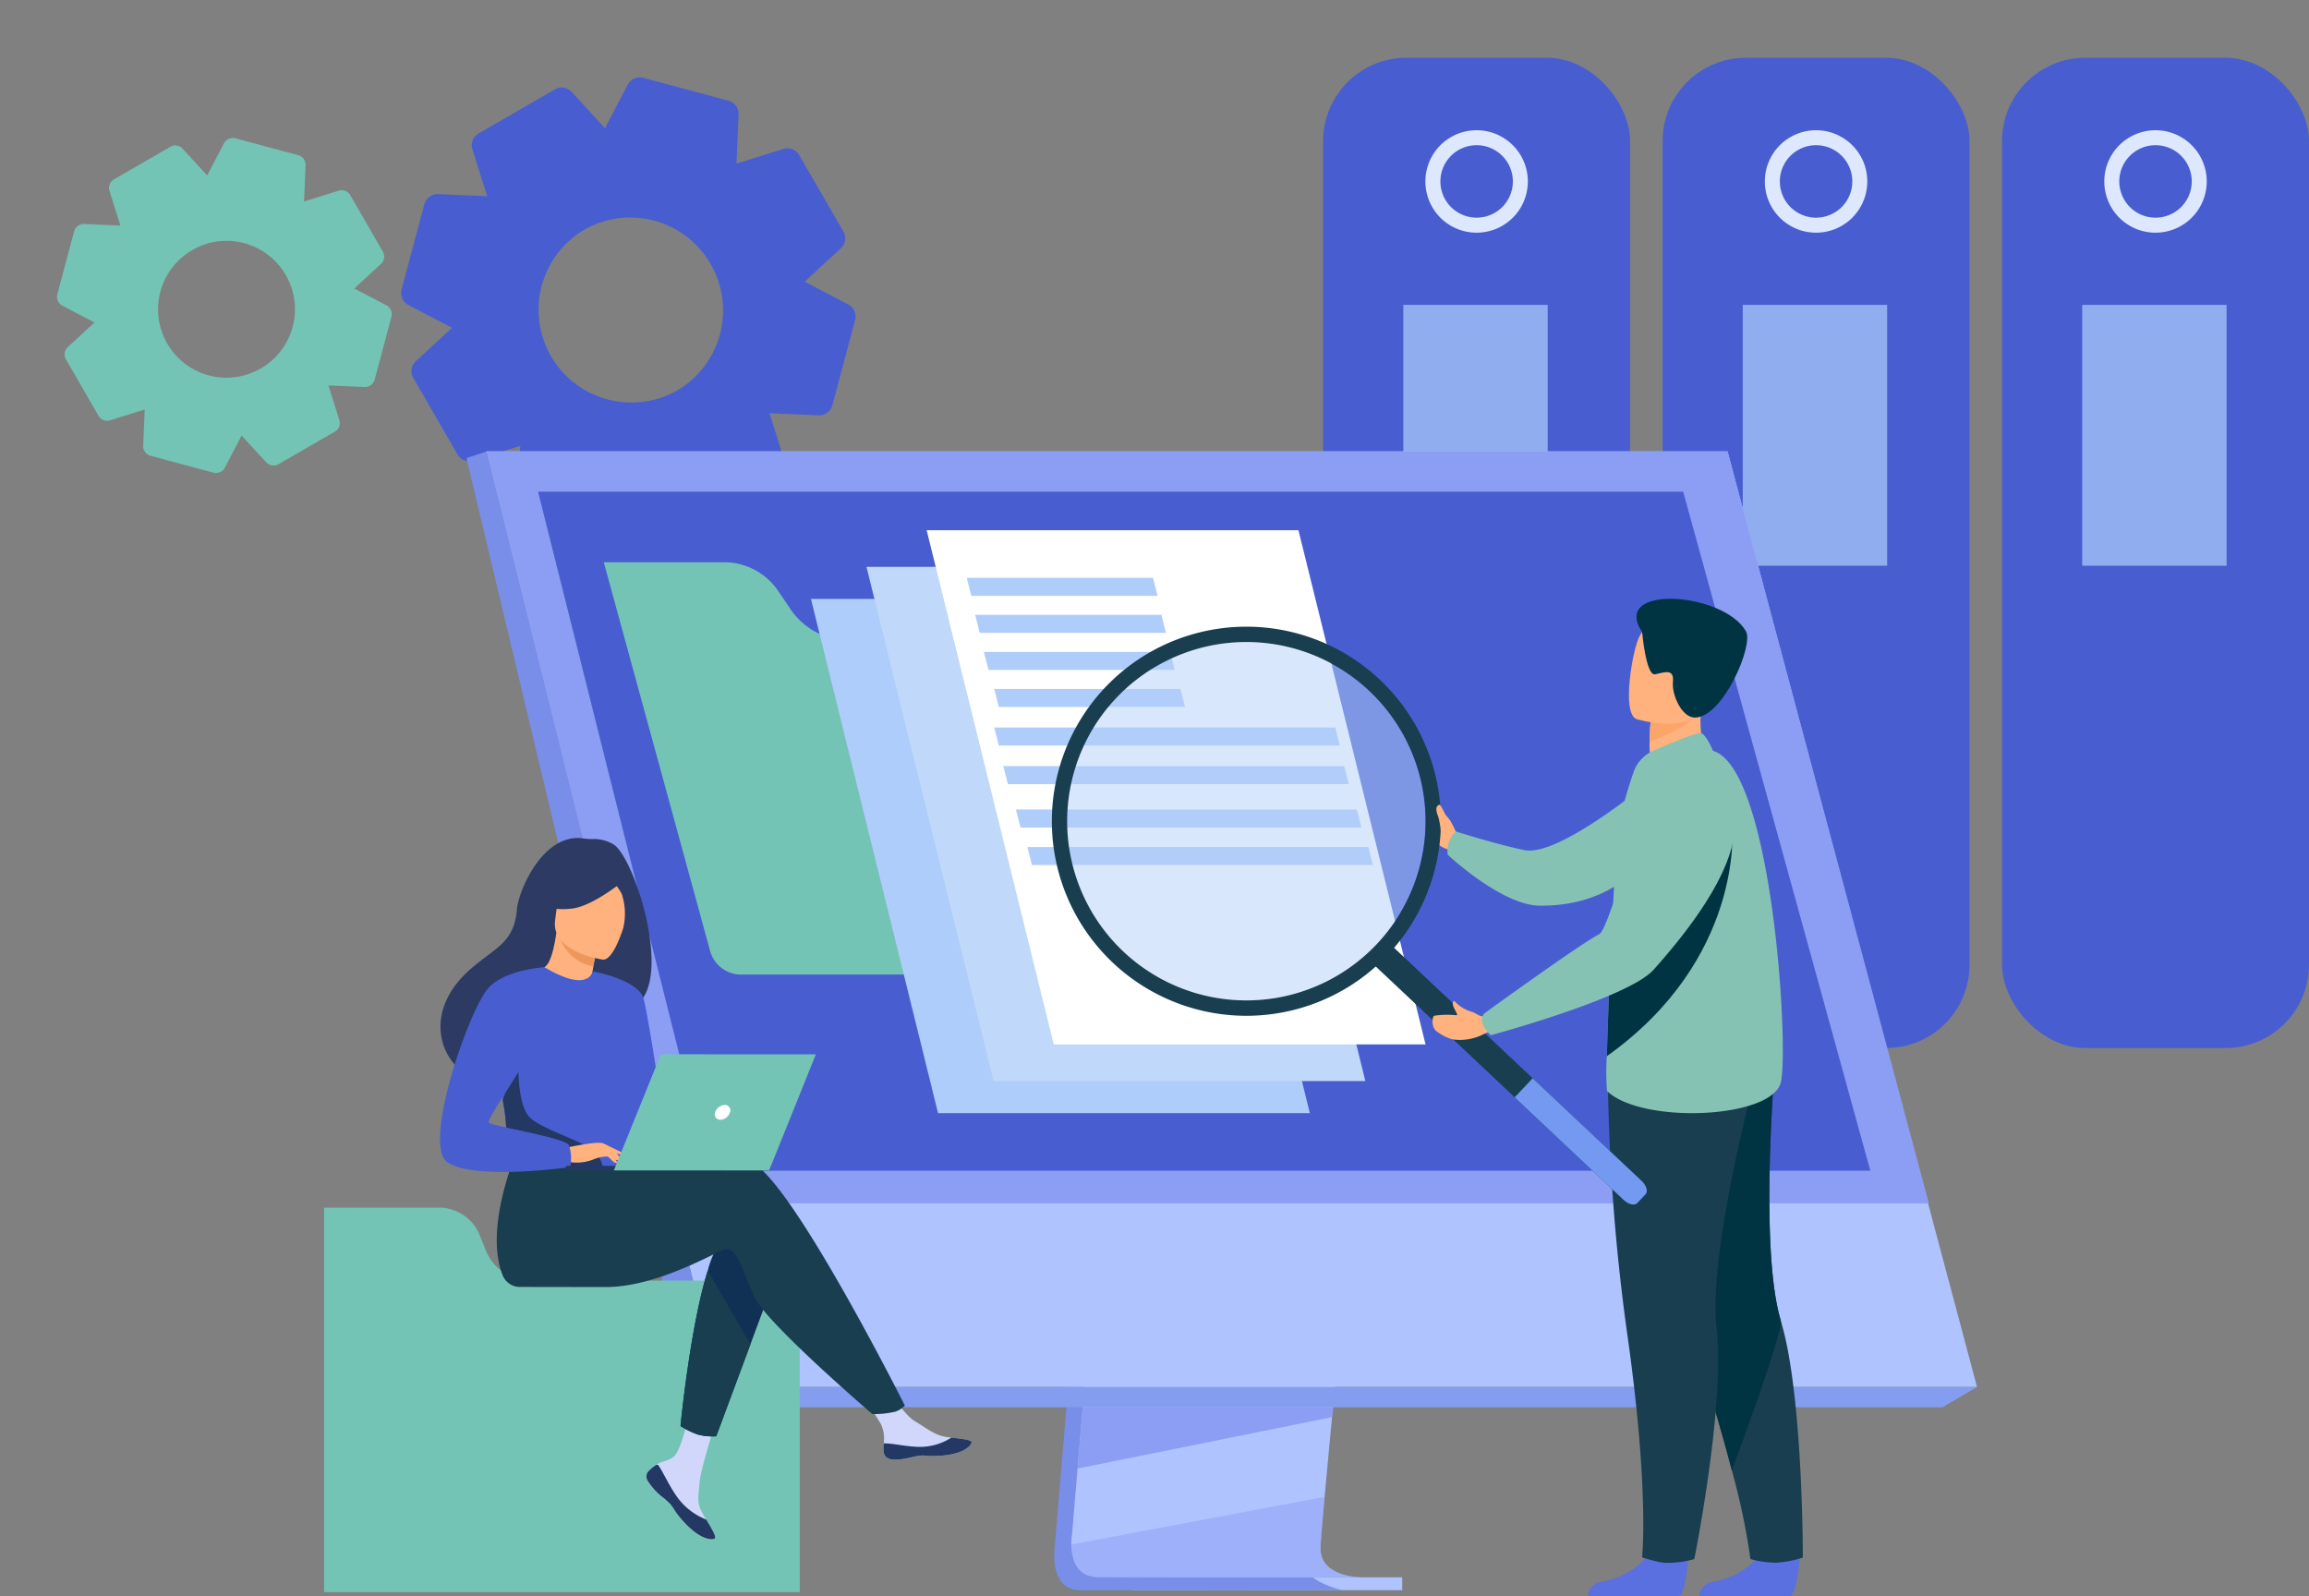
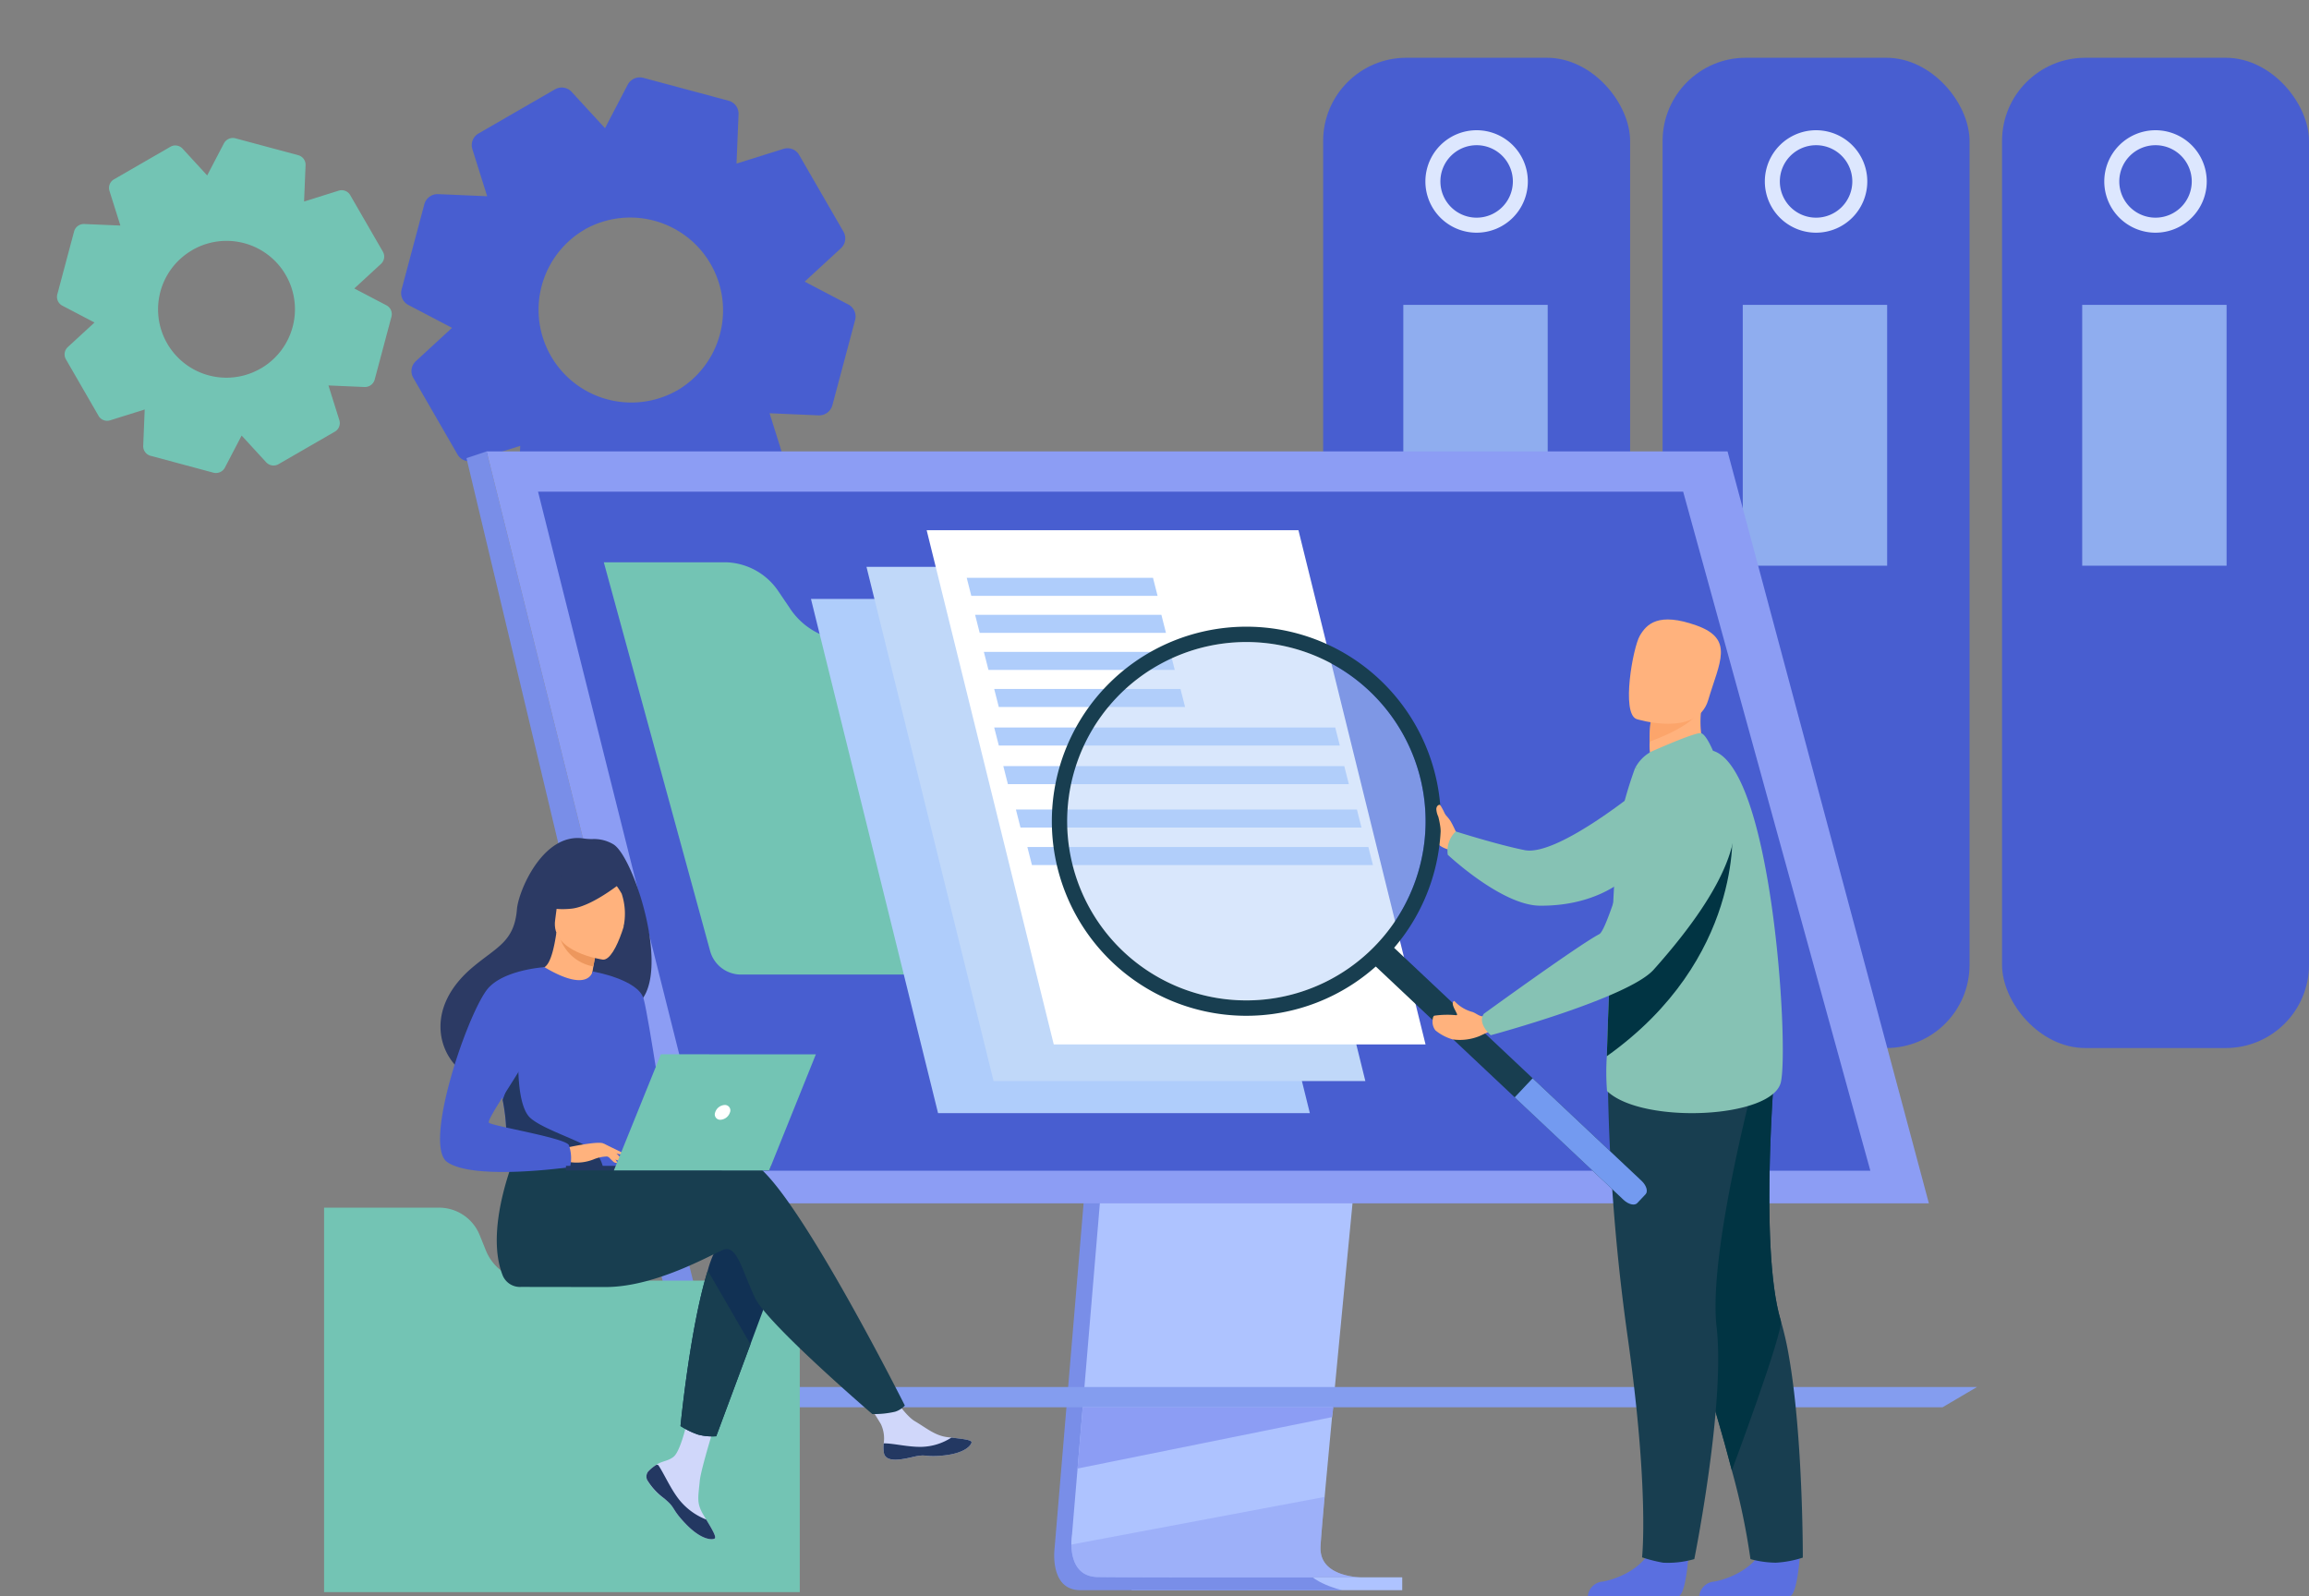
<svg xmlns="http://www.w3.org/2000/svg" width="277.349" height="191.754" viewBox="0 0 277.349 191.754">
  <rect x="0" y="0" width="277.349" height="191.754" fill="#808080" stroke="none" />
  <defs>
    <style>.a{fill:#485ed0;}.b{fill:#73c4b4;}.c{fill:none;}.d{fill:#dde7fe;}.e{fill:#8fadef;}.f{fill:#6c7aff;}.g{clip-path:url(#a);}.h{clip-path:url(#b);}.i{fill:#aec3ff;}.j{fill:#798ee8;}.k{fill:#849def;}.l{fill:#8c9df4;}.m{opacity:0.5;}.n{clip-path:url(#c);}.o{fill:#ffb27d;}.p{fill:#5a6fe0;}.q{fill:#183e50;}.r{fill:#013443;}.s{fill:#86c2b4;}.t{fill:#fca56b;}.u{fill:#afcdfb;}.v{fill:#c0d8f9;}.w{fill:#fff;}.x{clip-path:url(#d);}.y{fill:#b3cff9;}.z{fill:#739af0;}.aa{fill:#d0d7fa;}.ab{fill:#233862;}.ac{fill:#113154;}.ad{fill:#2c3a64;}.ae{fill:#ed975d;}</style>
    <clipPath id="a">
      <rect class="a" width="53.528" height="53.63" />
    </clipPath>
    <clipPath id="b">
      <rect class="b" width="39.437" height="39.512" />
    </clipPath>
    <clipPath id="c">
      <rect class="c" width="34.892" height="9.677" />
    </clipPath>
    <clipPath id="d">
      <rect class="c" width="43.043" height="43.042" />
    </clipPath>
  </defs>
  <g transform="translate(-750.65 -3057.611)">
    <g transform="translate(750.65 3057.611)">
      <g transform="translate(158.932 6.938)">
        <g transform="translate(40.773)">
          <rect class="a" width="36.871" height="118.946" rx="10" transform="translate(0)" />
          <path class="d" d="M2238.428,980.229a6.153,6.153,0,1,0-6.153,6.153,6.154,6.154,0,0,0,6.153-6.153" transform="translate(-2213.841 -965.371)" />
          <path class="a" d="M2237.989,981.587a4.352,4.352,0,1,0-4.353,4.351,4.353,4.353,0,0,0,4.353-4.351" transform="translate(-2215.201 -966.731)" />
          <rect class="e" width="17.343" height="31.329" transform="translate(9.629 29.682)" />
        </g>
        <path class="d" d="M2002.653,977.814a3.74,3.74,0,1,0-3.739,3.739,3.74,3.74,0,0,0,3.739-3.739" transform="translate(-1988.507 -928.715)" />
        <path class="f" d="M2003.624,979.88a2.644,2.644,0,1,0-2.644,2.644,2.644,2.644,0,0,0,2.644-2.644" transform="translate(-1990.573 -930.782)" />
        <rect class="e" width="10.539" height="19.039" transform="translate(5.055 58.108)" />
        <g transform="translate(0)">
          <rect class="a" width="36.871" height="118.946" rx="10" />
          <path class="d" d="M2238.428,980.229a6.153,6.153,0,1,0-6.153,6.153,6.154,6.154,0,0,0,6.153-6.153" transform="translate(-2213.841 -965.371)" />
          <path class="a" d="M2237.989,981.587a4.352,4.352,0,1,0-4.353,4.351,4.353,4.353,0,0,0,4.353-4.351" transform="translate(-2215.201 -966.731)" />
          <rect class="e" width="17.343" height="31.329" transform="translate(9.629 29.682)" />
        </g>
        <g transform="translate(81.546)">
          <rect class="a" width="36.871" height="118.946" rx="10" transform="translate(0)" />
          <path class="d" d="M2238.428,980.229a6.153,6.153,0,1,0-6.153,6.153,6.154,6.154,0,0,0,6.153-6.153" transform="translate(-2213.841 -965.371)" />
          <path class="a" d="M2237.989,981.587a4.352,4.352,0,1,0-4.353,4.351,4.353,4.353,0,0,0,4.353-4.351" transform="translate(-2215.201 -966.731)" />
          <rect class="e" width="17.343" height="31.329" transform="translate(9.629 29.682)" />
        </g>
      </g>
      <g transform="translate(0 0)">
        <g transform="translate(0)">
          <g transform="translate(0 0)">
            <g transform="translate(38.892 26.764) rotate(-30)">
              <g class="g" transform="translate(0 0)">
                <path class="a" d="M53.526,21.5a1.609,1.609,0,0,0-1.267-1.583l-5.767-1.292,3.169-5a1.612,1.612,0,0,0-.223-2.016L41.939,4.1a1.653,1.653,0,0,0-2.017-.222L34.936,7.045,33.647,1.269A1.611,1.611,0,0,0,32.064,0h-10.6A1.61,1.61,0,0,0,19.88,1.269L18.591,7.047,13.608,3.877a1.648,1.648,0,0,0-2.022.22l-7.5,7.515a1.618,1.618,0,0,0-.221,2.015l3.168,5L1.269,19.918A1.612,1.612,0,0,0,0,21.5L0,32.126A1.611,1.611,0,0,0,1.27,33.71L7.036,35,3.869,40a1.614,1.614,0,0,0,.221,2.016l7.5,7.509a1.649,1.649,0,0,0,2.018.226l4.987-3.172,1.288,5.777a1.633,1.633,0,0,0,1.583,1.273h0l10.6,0a1.609,1.609,0,0,0,1.582-1.269l1.289-5.778,4.987,3.173a1.652,1.652,0,0,0,2.017-.224l7.494-7.511A1.632,1.632,0,0,0,49.66,40l-3.168-5,5.766-1.294a1.612,1.612,0,0,0,1.27-1.583Zm-26.8,17.162h-.01l-.151-.007a11.144,11.144,0,0,1-.006-22.284c.067,0,.135,0,.2-.008l.038,0a11.151,11.151,0,0,1-.069,22.3" transform="translate(0 0)" />
              </g>
            </g>
            <g transform="translate(0 29.446) rotate(-30)">
              <g class="h" transform="translate(0 0)">
                <path class="b" d="M39.435,15.84a1.185,1.185,0,0,0-.934-1.166l-4.249-.952,2.335-3.684a1.188,1.188,0,0,0-.164-1.485L30.9,3.019a1.218,1.218,0,0,0-1.486-.164L25.739,5.191,24.789.935A1.187,1.187,0,0,0,23.623,0H15.812a1.186,1.186,0,0,0-1.166.935L13.7,5.192,10.026,2.856a1.215,1.215,0,0,0-1.49.162L3.012,8.555A1.192,1.192,0,0,0,2.85,10.04l2.334,3.683-4.248.952A1.188,1.188,0,0,0,0,15.841l0,7.828a1.187,1.187,0,0,0,.934,1.167l4.248.951L2.85,29.471a1.189,1.189,0,0,0,.163,1.485l5.524,5.532a1.215,1.215,0,0,0,1.487.167L13.7,34.318l.949,4.256a1.2,1.2,0,0,0,1.166.938h0l7.811,0a1.185,1.185,0,0,0,1.165-.935l.95-4.257,3.674,2.338A1.217,1.217,0,0,0,30.9,36.49l5.521-5.534a1.2,1.2,0,0,0,.166-1.486l-2.334-3.684,4.248-.953a1.187,1.187,0,0,0,.936-1.166ZM19.688,28.485h-.008l-.111,0a8.21,8.21,0,0,1,0-16.418c.049,0,.1,0,.146-.006l.028,0a8.215,8.215,0,0,1-.051,16.43" transform="translate(0 0)" />
              </g>
            </g>
          </g>
          <g transform="translate(56.032 54.219)">
            <rect class="i" width="32.503" height="1.545" transform="translate(79.896 135.241)" />
            <g transform="translate(0 0)">
              <path class="j" d="M1215.019,737.105l-7.167,85.21s-.751,5.165,3.091,5.174c6.317.015,31.443,0,31.443,0s-4.755-1.075-4.7-3.495c.068-2.852,8.376-87.7,8.376-87.7Z" transform="translate(-1137.2 -690.7)" />
              <path class="i" d="M1256.925,816.609c-1.242,0-25.567.045-31.718-.034-2.681-.033-3.151-2.384-3.173-3.9a7.623,7.623,0,0,1,.081-1.269l.186-2.215.475-5.645.42-4.987.539-6.409.454-5.409,5.092-60.547,31.047-.806s-3.5,35.507-5.975,61.353c-.276,2.88-.539,5.641-.782,8.219q-.119,1.234-.229,2.411c-.229,2.446-.439,4.691-.622,6.674-.1,1.045-.186,2.016-.266,2.906-.316,3.485-.5,5.711-.5,6.135a3.606,3.606,0,0,0,.061.69c.51,2.716,4.446,2.838,4.912,2.838" transform="translate(-1149.375 -681.368)" />
-               <path class="i" d="M737.763,421.91l17.456,70.117,2.39,9.6,8.13,32.658H916.785L886.818,421.91Z" transform="translate(-735.343 -421.91)" />
              <path class="j" d="M723.5,421.909l-2.419.807,27.18,114.012,3.216-2.439Z" transform="translate(-721.081 -421.909)" />
              <path class="k" d="M908.476,1199.167h150.116l4.145-2.439H911.692Z" transform="translate(-881.297 -1084.348)" />
              <path class="l" d="M1257.895,1213.54l-.168,1.181-30.567,6.175.42-4.987.2-2.369Z" transform="translate(-1153.759 -1098.722)" />
              <g class="m" transform="translate(72.659 125.578)">
                <g class="n">
                  <path class="l" d="M1256.93,1297.39c-1.242,0-25.567.045-31.719-.035-2.681-.033-3.151-2.384-3.173-3.9l30.422-5.724c-.316,3.486-.5,5.712-.5,6.135a3.62,3.62,0,0,0,.061.69c.509,2.715,4.446,2.838,4.913,2.838" transform="translate(-1222.039 -1287.727)" />
                </g>
              </g>
              <path class="l" d="M737.762,421.909H886.817L911,512.227H760.246Z" transform="translate(-735.342 -421.909)" />
              <path class="a" d="M940.362,536.835H800.8l-4.987-19.867-1.93-7.687-.786-3.135-5.126-20.417-.264-1.063L785,473.873l-1.212-4.829-1.034-4.119-.844-3.359-1.581-6.3H917.876l1.736,6.3.926,3.359,1.135,4.119L923,473.873l8.771,31.813v0l.743,2.7.346,1.251,6.054,21.963Z" transform="translate(-771.733 -450.431)" />
              <path class="o" d="M1523.344,720.83s-.413-.928-.68-1.368-1.41-1.727-1.6-1.436-.972,2.254-.559,2.8-.027,1.506,2.028,2.085Z" transform="translate(-1404.451 -675.041)" />
              <path class="p" d="M1754.081,1326.323s-.306,4.925-1.258,5c-.127.01-4.833.01-4.833.01l-6.007-.035a1.949,1.949,0,0,1,1.8-1.753c1.756-.306,4.7-1.54,5.759-3.861,1.119-2.441,4.544.644,4.544.644" transform="translate(-1593.911 -1193.793)" />
              <path class="q" d="M1707.644,979.592a12.524,12.524,0,0,1-3.252.611,11.947,11.947,0,0,1-3.036-.433,83.112,83.112,0,0,0-2.236-10.652c-.992-3.84-2.409-8.777-4.424-14.912-5.573-16.956-7.267-26.875-7.421-27.815-.009-.05-.011-.074-.011-.074l.018-.008,17.132-7.522s-2.117,23.369.584,32.339a37.928,37.928,0,0,1,.98,4.3c1.706,9.743,1.667,24.169,1.667,24.169" transform="translate(-1547.129 -846.72)" />
              <path class="r" d="M1699.189,969.117c-.992-3.84-2.409-8.778-4.424-14.913-5.573-16.956-7.267-26.875-7.422-27.815,0-.028,0-.054.007-.083l17.132-7.522s-2.118,23.37.585,32.339c.378,1.254-5.877,17.993-5.877,17.993" transform="translate(-1547.197 -846.718)" />
              <path class="p" d="M1661.823,1326.323s-.305,4.925-1.258,5c-.127.01-4.833.01-4.833.01l-6.008-.035a1.949,1.949,0,0,1,1.8-1.753c1.756-.306,4.7-1.54,5.76-3.861,1.119-2.441,4.544.644,4.544.644" transform="translate(-1515.034 -1193.793)" />
              <path class="b" d="M869.9,589.984,868.554,588a7.861,7.861,0,0,0-6.193-3.527H847.552l2.57,9.4,10.2,37.286a3.844,3.844,0,0,0,3.708,2.83h53.288a3.844,3.844,0,0,0,3.708-4.858l-9.642-35.258H876.715a8.65,8.65,0,0,1-6.815-3.881" transform="translate(-831.056 -571.149)" />
              <path class="q" d="M1666.145,922.583a243.867,243.867,0,0,0,2.4,33.737c2.62,18.593,1.732,26.486,1.732,26.486a17.82,17.82,0,0,0,2.527.643,11.457,11.457,0,0,0,3.748-.434s3.751-18.6,2.676-27.907,5.135-31.935,5.135-31.935Z" transform="translate(-1529.07 -849.965)" />
              <path class="o" d="M1708.059,634.124l-3.344,2.193-3.046-.862a7.279,7.279,0,0,1-.712-3.652,22.7,22.7,0,0,1,.119-2.432l4.512-1.991,1.684-.742c-.005.026-.132,1.382-.149,1.581a11.512,11.512,0,0,0,.937,5.905" transform="translate(-1558.835 -596.944)" />
              <path class="s" d="M1665.233,710.41c4.163,4.019,19.916,3.343,20.887-1.085s-1.059-37.694-8.169-39.783c-1.475-.434-9.364,2.116-9.364,2.116a50.012,50.012,0,0,0-2.05,7.36c-.157.8-.617,9.3-.961,17.257-.161,3.719-.3,7.32-.366,9.956a28.74,28.74,0,0,0,.023,4.179" transform="translate(-1528.235 -633.583)" />
              <path class="t" d="M1706.783,632.65c-.915,1.548-4.127,2.9-5.828,3.523a22.7,22.7,0,0,1,.119-2.432l4.512-1.991c1-.013,1.605.21,1.2.9" transform="translate(-1558.834 -601.314)" />
              <path class="o" d="M1684.691,573.058s7.27,2.267,8.613-2.281,3.185-7.32-1.4-8.96-6-.172-6.82,1.238-2.249,9.3-.393,10" transform="translate(-1544.152 -540.906)" />
-               <path class="r" d="M1690.691,547.975s.464,5.294,1.558,5.064,2.3-.722,2.14.874,1.064,4.331,2.643,4.324c3.386-.014,7.064-8.7,6.138-10.349-2.675-4.753-16.343-5.713-12.478.086" transform="translate(-1549.475 -526.265)" />
              <path class="s" d="M1690.7,657.465c.094-.039,5.412-2.425,6.033-2.219s1.4,2.105,1.4,2.105l-9.365,2.117a4.654,4.654,0,0,1,1.934-2" transform="translate(-1548.411 -621.392)" />
              <path class="r" d="M1665.483,761.728c16.426-11.7,15.06-27.324,15.06-27.324-6,3.386-11.961,10.873-14.695,17.368-.161,3.72-.3,7.32-.366,9.956" transform="translate(-1528.508 -689.08)" />
              <g transform="translate(41.378 9.467)">
                <path class="u" d="M792.187,163.337h44.657l-15.266-61.762H776.92Z" transform="translate(-776.92 -93.318)" />
                <path class="v" d="M710.134,115.934H754.79L739.524,54.172H694.867Z" transform="translate(-688.197 -49.768)" />
                <path class="w" d="M621.222,61.76h44.657L650.613,0H605.956Z" transform="translate(-592.058 0.002)" />
                <path class="u" d="M1002.449,72.468h22.376l-.55-2.168H1001.9Z" transform="translate(-983.191 -64.585)" />
                <path class="u" d="M990.034,127.207h22.376l-.551-2.167H989.484Z" transform="translate(-969.767 -114.875)" />
                <path class="u" d="M977.054,181.946h22.376l-.55-2.167H976.5Z" transform="translate(-955.732 -165.164)" />
                <path class="u" d="M961.818,236.685h22.376l-.55-2.167H961.267Z" transform="translate(-939.257 -215.453)" />
                <path class="u" d="M733.2,293.681h40.961l-.55-2.168H732.645Z" transform="translate(-710.635 -267.816)" />
                <path class="u" d="M719.743,350.678H760.7l-.551-2.167H719.193Z" transform="translate(-696.089 -320.179)" />
                <path class="u" d="M701.121,414.863h40.962l-.55-2.167H700.571Z" transform="translate(-675.953 -379.146)" />
                <path class="u" d="M684.192,470.283h40.962l-.55-2.167H683.641Z" transform="translate(-657.648 -430.061)" />
              </g>
              <g class="m" transform="translate(72.155 22.901)">
                <g class="x">
                  <path class="y" d="M1224.421,616.069a21.523,21.523,0,1,0,.927-30.42,21.432,21.432,0,0,0-.927,30.42" transform="translate(-1218.574 -579.802)" />
                </g>
              </g>
              <path class="q" d="M1246.236,574.436a23.363,23.363,0,0,0-33.026-1.005c-.124.116-.247.234-.367.354a23.367,23.367,0,1,0,33.393.652m-2.27,31.686a21.523,21.523,0,1,1,.927-30.422,21.5,21.5,0,0,1-.927,30.422" transform="translate(-1135.542 -546.027)" />
              <path class="q" d="M1470.1,831.449l29.811,28.068c.584.55,1.321.725,1.637.389l1.006-1.069c.316-.336.1-1.061-.488-1.611l-29.811-28.067c-.585-.55-1.321-.726-1.637-.389l-1.006,1.069c-.316.336-.1,1.061.488,1.611" transform="translate(-1360.918 -769.613)" />
              <path class="z" d="M1589.163,943.349l13.082,12.317c.584.55,1.321.726,1.637.389l1.007-1.069c.316-.336.1-1.06-.487-1.611l-13.082-12.317Z" transform="translate(-1463.257 -865.761)" />
              <path class="o" d="M1525.891,878.4a4.482,4.482,0,0,1-2.1-1.3s-.494.034.081,1.087c.048.088.155.315.236.475a.1.1,0,0,1-.086.147,10.914,10.914,0,0,0-2.628.055c-.178.037-.229.462-.222.644a1.639,1.639,0,0,0,.346,1.122,5.737,5.737,0,0,0,2.076,1.087,6.277,6.277,0,0,0,3.212-.4l1.052-.487-.326-1.955-.265.055c-.419.088-.939-.424-1.377-.531" transform="translate(-1405.128 -811.085)" />
              <path class="s" d="M1586.979,684.43s14.759,2.81-4.343,24.183c-3.055,3.418-19.56,7.869-19.56,7.869s-1.674-1.424-.83-2.577c0,0,11.364-8.253,13.865-9.565,1.125-.59,4.365-13.171,6.2-16.2a8.266,8.266,0,0,1,4.668-3.709" transform="translate(-1440.041 -646.355)" />
              <path class="s" d="M1557.212,697.194s-10.517,8.779-14.619,7.967c-3.207-.636-8.277-2.244-8.277-2.244a3.235,3.235,0,0,0-.959,2.8s6.459,6.077,11.06,6.117c7.193.062,10.586-3.565,10.586-3.565Z" transform="translate(-1415.488 -657.266)" />
              <path class="o" d="M1526.247,718.192a7.566,7.566,0,0,1-.577-1.409,7.8,7.8,0,0,0-.952-2.156c-.1-.1-.431.03-.47.459a2.5,2.5,0,0,0,.237.934,10.526,10.526,0,0,1,.312,1.855c.228.744,1.45.317,1.45.317" transform="translate(-1407.755 -672.143)" />
            </g>
          </g>
          <g transform="translate(38.927 100.659)">
            <path class="b" d="M662.275,1041.3l-.749-1.854a5.259,5.259,0,0,0-4.877-3.29H642.837v46.182h57.139v-37.418H667.642a5.789,5.789,0,0,1-5.367-3.62" transform="translate(-642.837 -991.756)" />
            <g transform="translate(13.93 0)">
              <path class="aa" d="M1003.845,507.063a.968.968,0,0,0-.173,1.035.008.008,0,0,0,0,.005,6.426,6.426,0,0,0,2.031,2.23c.122.1.231.189.326.272.025.022.05.043.074.066l.056.051c.893.824.557,1.012,2.161,2.684,1.829,1.9,3.089,1.939,3.448,1.766.3-.148-.313-1.158-.995-2.293l-.1-.166c-.091-.151-.181-.3-.272-.456-.8-1.366-.594-2.007-.4-4.04.155-1.652,2.573-9.228,2.573-9.228l-3.506-.605s-1.058,6.033-2.222,6.962c-.622.5-1.319.5-1.917.868-.042.025-.084.052-.124.079a4.6,4.6,0,0,0-.96.771" transform="translate(-978.802 -431.019)" />
              <path class="ab" d="M1003.845,543.536a.968.968,0,0,0-.173,1.035.008.008,0,0,0,0,.005,7.439,7.439,0,0,0,2.035,2.223c.12.1.228.193.322.279.025.022.05.043.074.066l.056.051c.893.824.557,1.012,2.161,2.684,1.829,1.9,3.089,1.939,3.448,1.766.3-.147-.313-1.158-.995-2.293a7.8,7.8,0,0,1-3.261-2.4c-1.062-1.355-1.782-3.083-2.5-4.143l-.206-.039a4.61,4.61,0,0,0-.96.771" transform="translate(-978.802 -467.492)" />
              <path class="aa" d="M1150.764,500c.217,1.083,1.76.9,3.484.482s1.314.08,3.767-.191,3.2-1.185,3.272-1.55c.067-.324-1.146-.438-2.446-.589-.163-.018-.327-.039-.492-.059-1.468-.184-2.543-1.132-3.876-1.911-1.263-.737-3.147-3.74-3.147-3.74l-3.365.265s1.765,2.682,2.447,3.848a4.063,4.063,0,0,1,.329,2.293,4.348,4.348,0,0,0,.026,1.151" transform="translate(-1097.445 -426.135)" />
              <path class="ab" d="M1166.935,526.816c1.724-.421,1.314.08,3.768-.19s3.2-1.185,3.272-1.55c.067-.324-1.145-.438-2.446-.589l-.012.025A6.915,6.915,0,0,1,1168,525.6c-1.665.04-3.428-.437-4.577-.419a4.333,4.333,0,0,0,.025,1.151c.216,1.082,1.759.9,3.483.482" transform="translate(-1110.132 -452.471)" />
              <path class="ac" d="M1038.1,389.209l-3.148,8.462-4.11,11.049a6.651,6.651,0,0,1-2.181-.2,9.465,9.465,0,0,1-2.11-1.028s1.144-11.865,3.274-18.676a12.128,12.128,0,0,1,1.832-3.958c3.3-3.9,6.444,4.35,6.444,4.35" transform="translate(-997.669 -336.864)" />
              <path class="q" d="M933.119,330.813c-1.791-.578-6.462-.011-11.529.9a3.436,3.436,0,0,1-3.548-1.6l-12.752-1s-4.211,9.33-1.91,15.277a2.237,2.237,0,0,0,2.228,1.439h0s7.706.013,10.17.014c6.341,0,13.423-4.355,14.338-4.538,1.5-.3,2.1,2.7,3.6,5.847S947.8,361.1,947.8,361.1a11.082,11.082,0,0,0,2.735-.28,2.692,2.692,0,0,0,1.174-.741s-13.943-27.764-18.589-29.265" transform="translate(-895.879 -291.91)" />
              <path class="ad" d="M885.512,121.083a4.524,4.524,0,0,0-2.435-.635,6.766,6.766,0,0,1-1.176-.072c-4.867-.715-7.8,6.353-7.972,8.489-.317,3.921-2.391,4.519-5.312,6.974-5.857,4.922-4.142,10.645-.941,12.773,1.92,1.276,5.307,0,5.307,0,.048.034,9.262-5.146,13.8-7.645,6.808-.966,1.461-18.256-1.273-19.885" transform="translate(-864.691 -120.326)" />
              <path class="o" d="M938.44,191.283a6,6,0,0,1-3.742.114c-1.418-.627-2.491-2.961-2.47-2.962.645-.03,1.354-.593,1.9-4.294l.275.1,4.618,1.663s-.335,1.482-.552,2.892c-.182,1.184-.281,2.319-.029,2.487" transform="translate(-920.152 -172.771)" />
              <path class="ae" d="M949.052,186.359s-.185.8-.454,2.293a5.214,5.214,0,0,1-4.163-3.956Z" transform="translate(-930.183 -173.226)" />
              <path class="o" d="M947.607,151.021s-6.318-.85-5.728-4.777.172-6.681,4.231-6.3,4.616,1.993,4.738,3.351-1.582,7.85-3.241,7.73" transform="translate(-928.051 -136.417)" />
              <path class="ad" d="M942.26,139.539s-4.046,3.484-6.8,3.765-3.793-.6-3.793-.6a10.747,10.747,0,0,0,2.6-3.518,1.935,1.935,0,0,1,1.6-1.14c1.965-.169,5.689-.245,6.4,1.5" transform="translate(-919.693 -134.817)" />
              <path class="ad" d="M976.915,141.586a9.963,9.963,0,0,1,1.778,2.279,7.644,7.644,0,0,1,.206,4.066s2.11-4.1.917-6.091c-1.265-2.112-2.9-.254-2.9-.254" transform="translate(-956.876 -137.177)" />
              <path class="a" d="M918.73,219.709c-.2,12.79-.056,10.118-1.455,11.331a5.374,5.374,0,0,1-2.532.548c-3.922.259-10.817-.39-11.078-1.114-.9-2.508-.265-3.287-1.018-7.127-.079-.408-.176-.85-.29-1.332-.628-2.637-1.241-3.535.993-7.771,2.026-3.837,4.13-6.951,4.32-6.839,5.341,3.173,5.772.508,5.772.508s5.385,5.557,5.289,11.8" transform="translate(-895.125 -191.887)" />
              <path class="q" d="M1034.954,420.75l-4.11,11.05a6.645,6.645,0,0,1-2.181-.2,9.45,9.45,0,0,1-2.11-1.028s1.144-11.865,3.274-18.676Z" transform="translate(-997.669 -359.942)" />
              <path class="a" d="M967.251,210.264s5.5.934,6.141,3.3,2.764,16.732,2.764,16.732-1.55,1.513-2.841.222-4.057-13.441-4.057-13.441Z" transform="translate(-948.934 -194.238)" />
              <path class="ab" d="M918.761,280.558c-3.922.259-10.816-.39-11.078-1.114-.9-2.508-.265-3.287-1.018-7.127l1.894-5.326s-.315,5.932,1.434,7.493S917.153,277.5,918,278.8a4.772,4.772,0,0,1,.758,1.757" transform="translate(-899.143 -240.856)" />
              <path class="o" d="M949.337,326.369s3.87-.86,4.494-.516a9.075,9.075,0,0,1,2.34,2.03c.191.435-1.389-.331-1.9-.469a4.569,4.569,0,0,0-1.644.36,5.464,5.464,0,0,1-2.945.294Z" transform="translate(-934.211 -289.163)" />
              <path class="a" d="M876.994,207.4s-5.2.318-6.995,2.826c-2.533,3.53-7.561,18.578-4.683,20.586,3.241,2.261,14.753.6,14.753.6a4.675,4.675,0,0,0-.149-2.657c-.532-.866-9.193-2.268-9.593-2.668s5-7.794,5-8.993,1.667-9.691,1.667-9.691" transform="translate(-864.453 -191.888)" />
              <path class="o" d="M975.606,332.27a7.491,7.491,0,0,0,1.076,1.171.8.8,0,0,0,.437.094l-.545-.984Z" transform="translate(-955.8 -294.504)" />
              <path class="o" d="M974.558,326.225l2.357,1.145a.42.42,0,0,1-.391.151,5.611,5.611,0,0,1-1.022-.281Z" transform="translate(-954.939 -289.536)" />
              <path class="ab" d="M973.953,341.325l-24.621-.009v.543l24.4.009Z" transform="translate(-934.207 -301.939)" />
              <path class="b" d="M981.644,280.057l18.646.006,5.614-13.946-18.617-.007Z" transform="translate(-960.762 -240.134)" />
              <path class="w" d="M1051.528,301.172a.646.646,0,0,0-.633-.888,1.271,1.271,0,0,0-1.143.887.646.646,0,0,0,.633.888,1.272,1.272,0,0,0,1.143-.887" transform="translate(-1016.705 -268.218)" />
            </g>
          </g>
        </g>
      </g>
    </g>
  </g>
</svg>